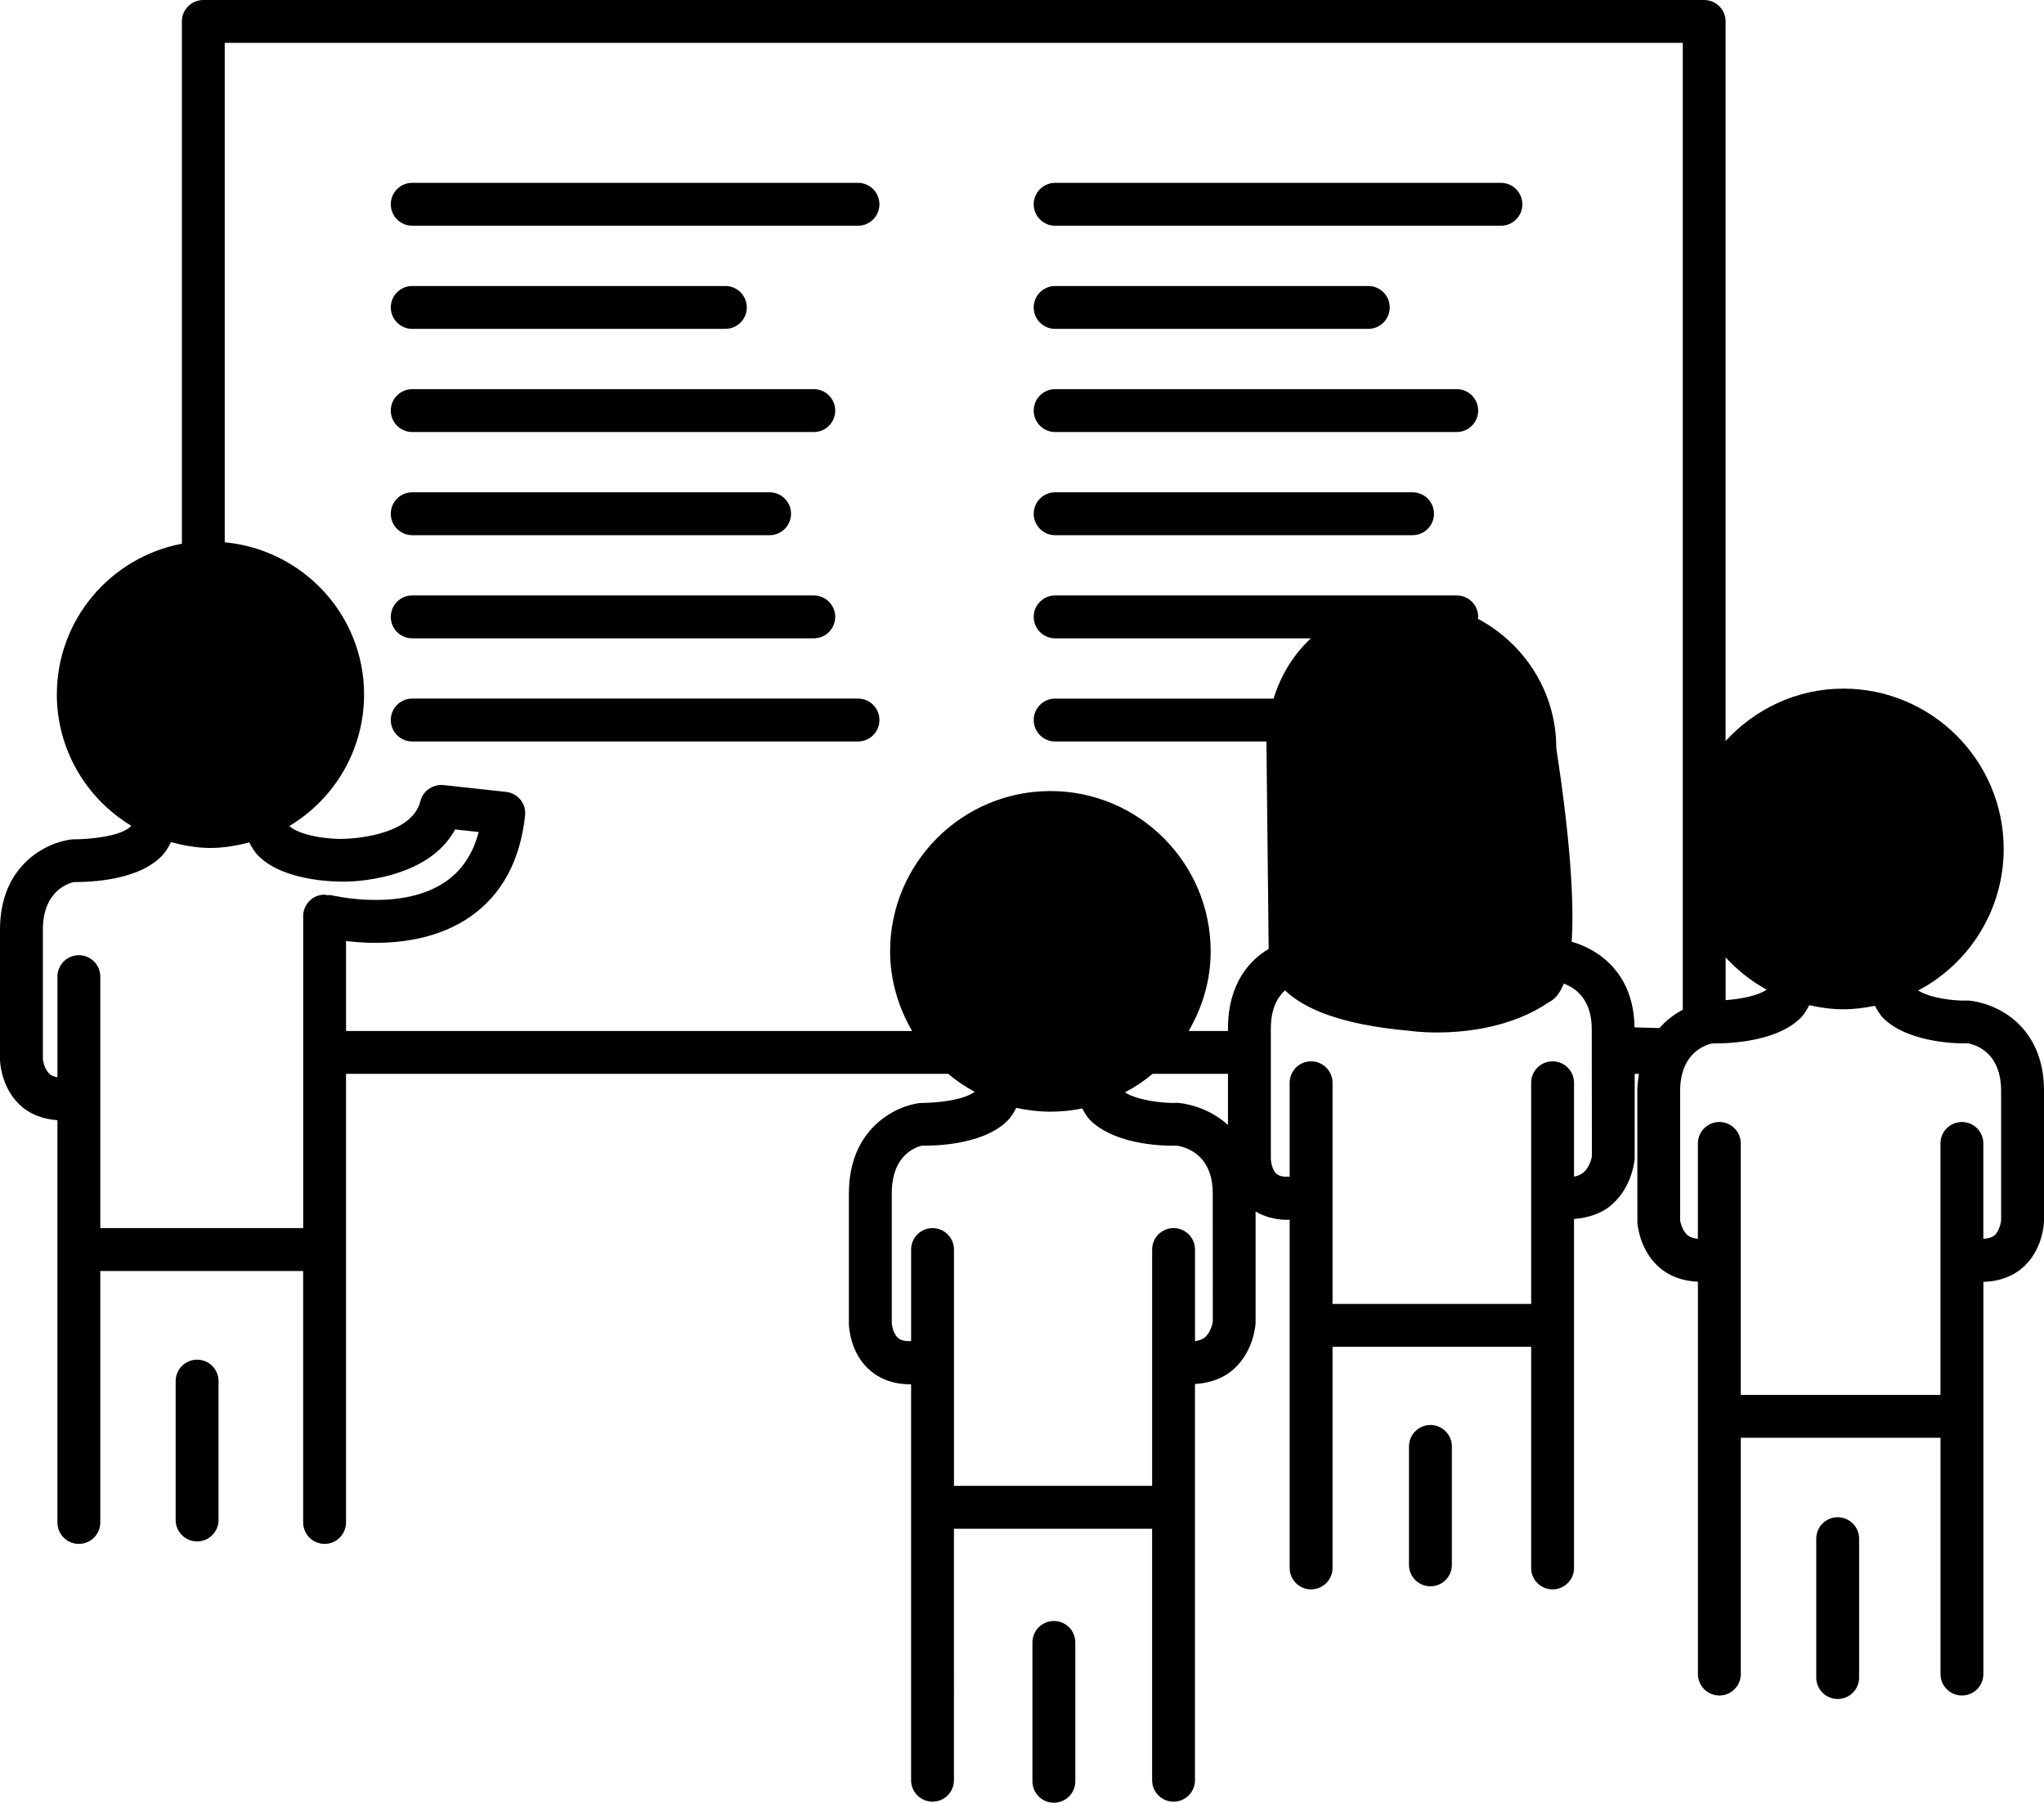
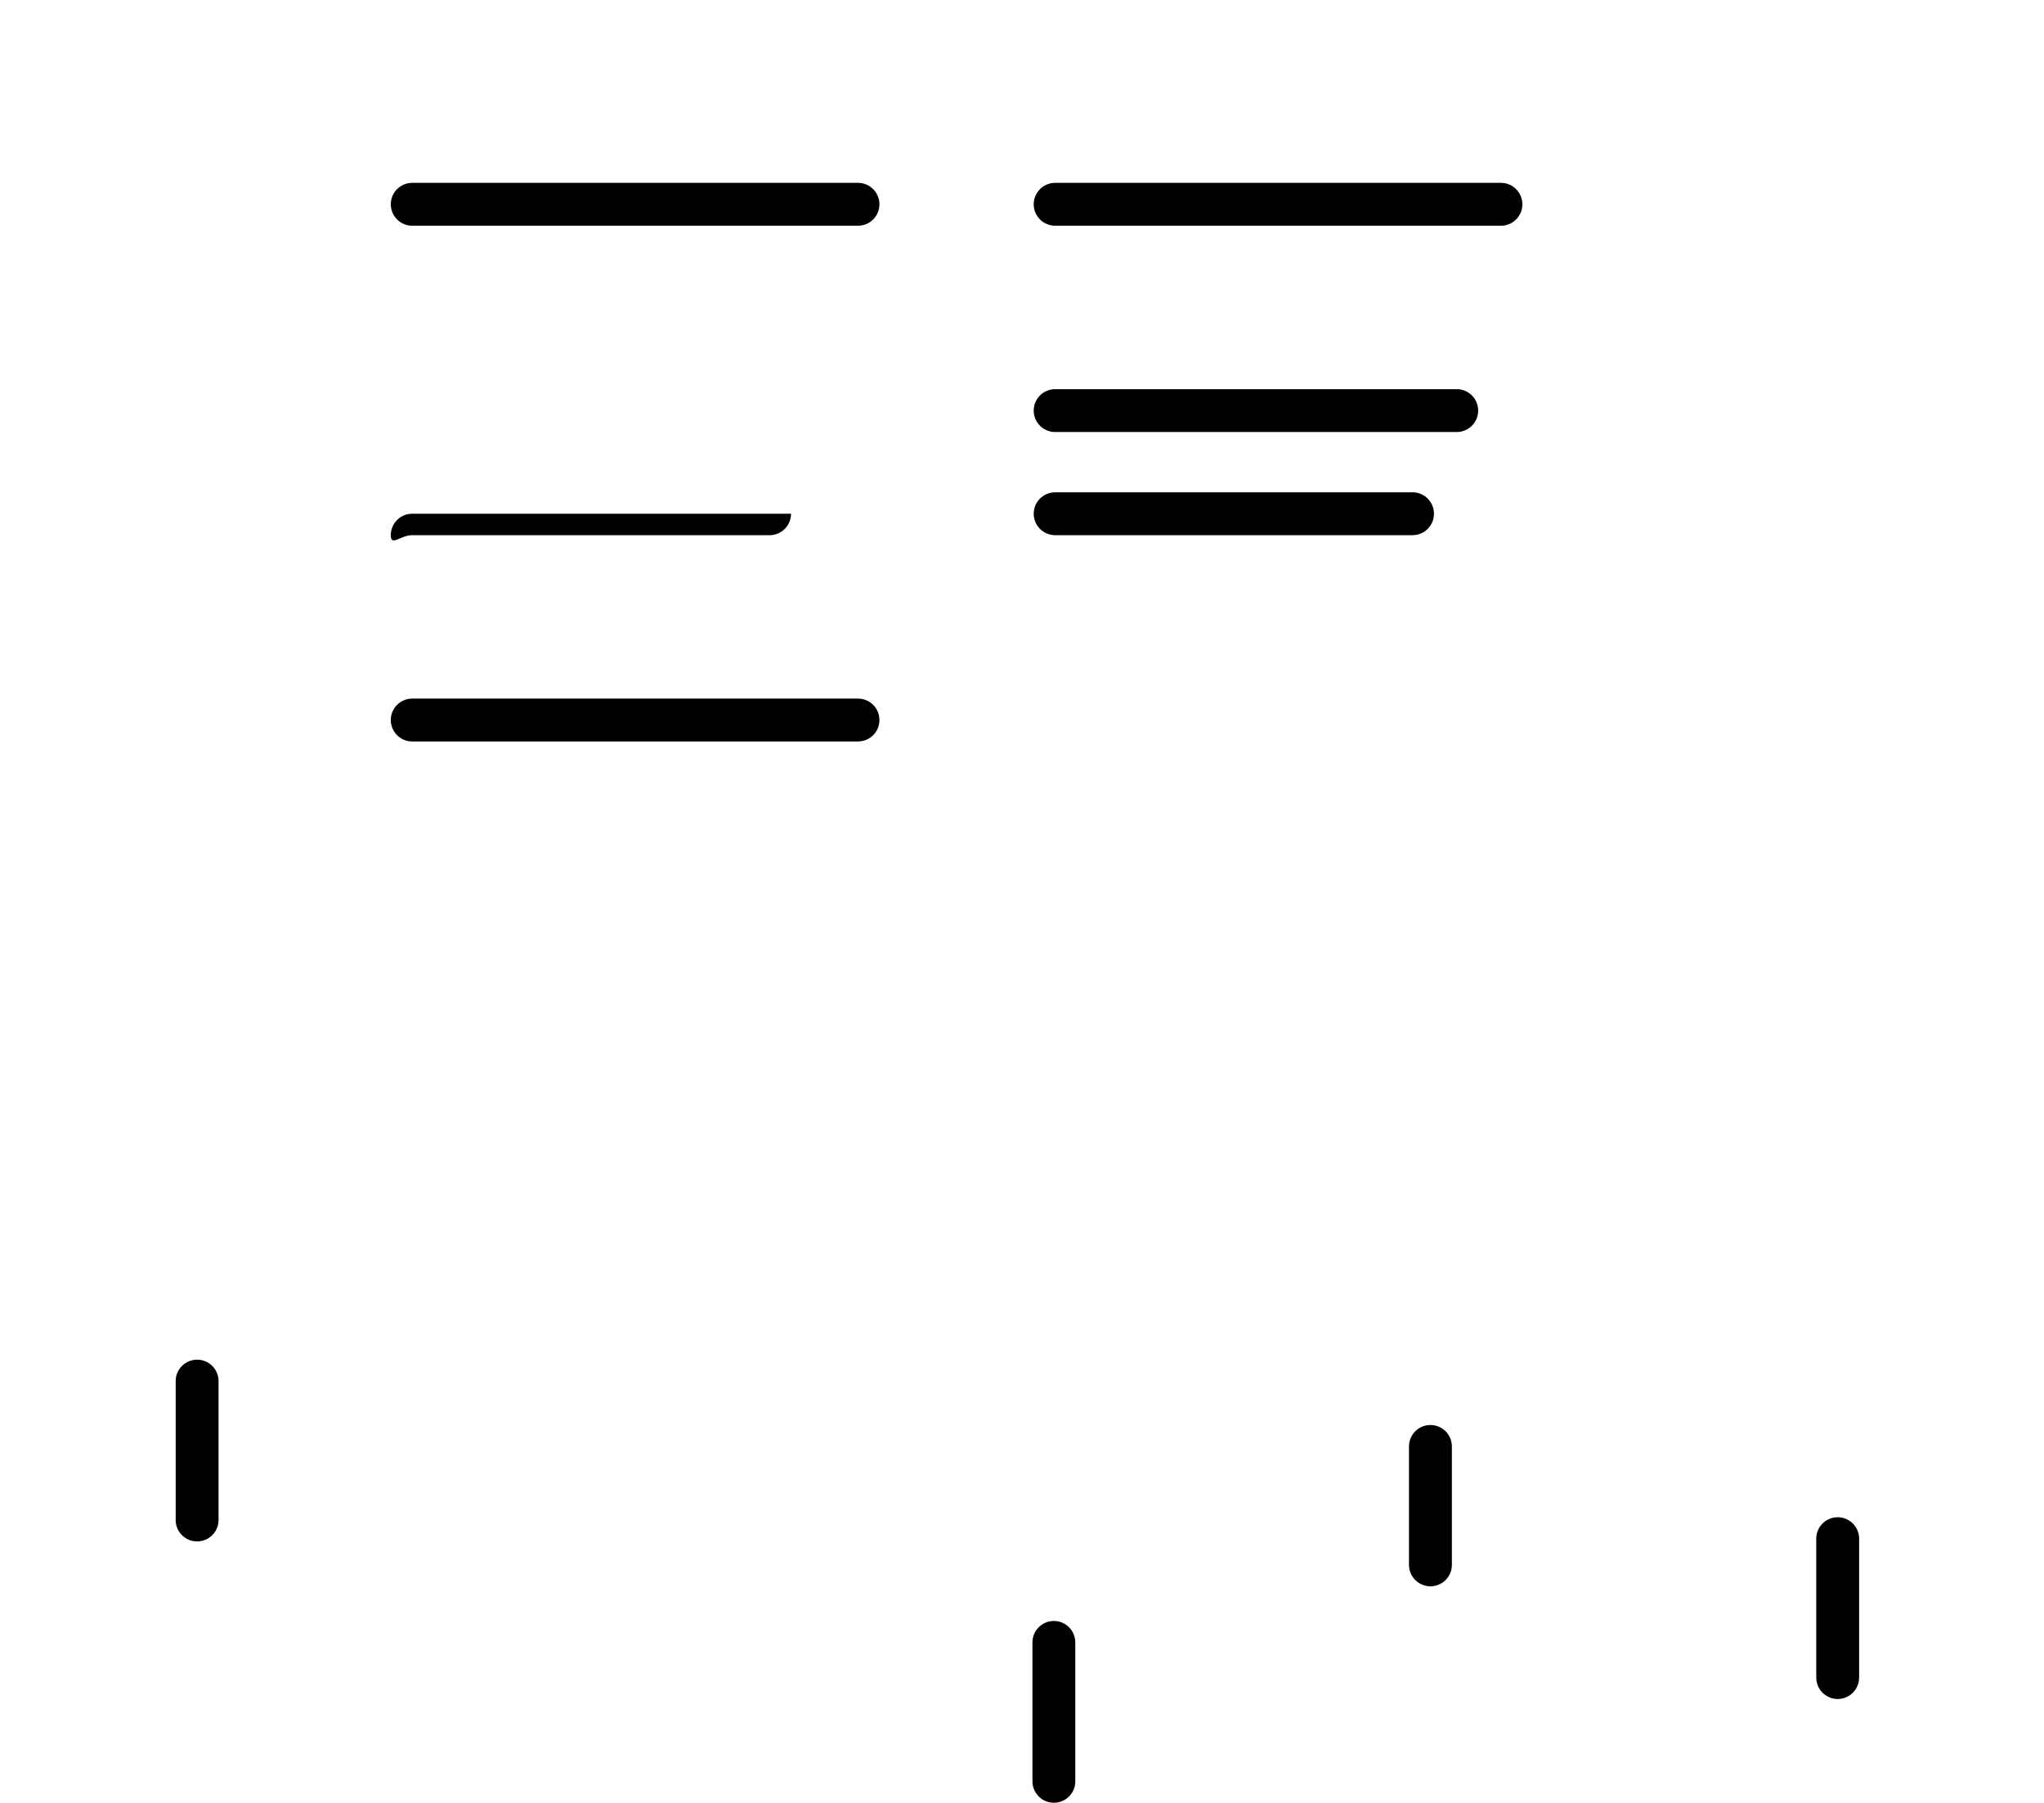
<svg xmlns="http://www.w3.org/2000/svg" version="1.1" id="Layer_1" x="0px" y="0px" width="100px" height="88.187px" viewBox="0 0 100 88.187" enable-background="new 0 0 100 88.187" xml:space="preserve">
  <g>
-     <path d="M96.322,48.945c-0.748,0.033-1.891-0.127-2.479-0.491c2.54-1.338,4.185-3.985,4.185-6.924c0-4.325-3.519-7.843-7.844-7.843   c-2.285,0-4.325,0.999-5.761,2.562v-35.2c0-0.58-0.469-1.048-1.048-1.048H9.946c-0.58,0-1.048,0.469-1.048,1.048v25.549   c-3.478,0.658-6.117,3.709-6.117,7.375c0,2.65,1.403,5.068,3.629,6.414c-0.012,0.015-0.006,0.033-0.021,0.047   c-0.483,0.467-1.9,0.625-2.859,0.626C2.308,41.192,0,42.286,0,45.477v6.397c0.006,0.147,0.086,1.464,1.12,2.308   c0.346,0.28,0.903,0.563,1.689,0.616v6.328v13.35c0,0.58,0.469,1.049,1.048,1.049c0.58,0,1.049-0.469,1.049-1.049V62.175h9.926   v12.301c0,0.58,0.469,1.049,1.048,1.049s1.049-0.469,1.049-1.049v-13.35v-8.595h29.46c0.401,0.336,0.833,0.629,1.298,0.878   c-0.542,0.401-1.767,0.545-2.695,0.549c-1.198,0.15-3.461,1.266-3.461,4.416v6.368c0.002,0.147,0.049,1.475,1.069,2.326   c0.377,0.315,0.995,0.649,1.925,0.649c0.014,0,0.033-0.004,0.049-0.004v6.021v13.352c0,0.58,0.469,1.049,1.048,1.049   c0.58,0,1.049-0.469,1.049-1.049V74.783h9.695v12.303c0,0.58,0.469,1.049,1.048,1.049c0.58,0,1.049-0.469,1.049-1.049V73.734   v-6.033c0.811-0.041,1.389-0.325,1.749-0.605c1.062-0.828,1.2-2.134,1.216-2.368v-5.467c0.371,0.225,0.885,0.411,1.575,0.411   c0.028,0,0.063-0.008,0.092-0.008v5.171v11.867c0,0.579,0.469,1.048,1.049,1.048c0.579,0,1.049-0.469,1.049-1.048V65.883h9.717   v10.819c0,0.579,0.469,1.048,1.048,1.048c0.58,0,1.049-0.469,1.049-1.048V64.835v-5.204c0.76-0.058,1.335-0.305,1.686-0.569   c1.083-0.817,1.26-2.117,1.282-2.38v-4.15h0.206c-0.038,0.266-0.077,0.534-0.077,0.838l0.002,6.422   c0.01,0.146,0.123,1.456,1.171,2.289c0.365,0.291,0.952,0.586,1.792,0.618v6.586v12.608c0,0.58,0.469,1.049,1.049,1.049   c0.579,0,1.048-0.469,1.048-1.049v-11.56h9.771v11.56c0,0.58,0.469,1.049,1.049,1.049c0.579,0,1.048-0.469,1.048-1.049V69.284   v-6.579c0.881-0.019,1.483-0.334,1.854-0.635c1.032-0.844,1.108-2.163,1.114-2.348v-6.354C100,50.17,97.688,49.08,96.322,48.945z    M84.424,46.832c0.576,0.627,1.249,1.165,2.009,1.583c-0.439,0.293-1.238,0.454-2.009,0.51V46.832z M16.246,43.799   c-0.082-0.021-0.16-0.008-0.24-0.01c-0.043-0.004-0.08-0.025-0.125-0.025c-0.58,0-1.048,0.473-1.048,1.053v15.26H4.907V47.776   c0-0.58-0.469-1.049-1.049-1.049c-0.579,0-1.048,0.469-1.048,1.049v4.921c-0.143-0.024-0.268-0.065-0.358-0.138   c-0.299-0.237-0.35-0.73-0.354-0.73v-6.353c0-2.003,1.395-2.296,1.513-2.327c0.281-0.006,2.928,0.055,4.237-1.21   c0.228-0.219,0.389-0.475,0.516-0.743c0.631,0.168,1.272,0.285,1.933,0.285c0.649,0,1.28-0.11,1.898-0.272   c0.125,0.246,0.268,0.485,0.477,0.688c1.311,1.276,3.969,1.233,4.233,1.231c0.178,0,4.008-0.031,5.361-2.554l1.153,0.127   c-0.28,1.065-0.809,1.859-1.597,2.413C19.673,44.618,16.282,43.805,16.246,43.799z M58.925,65.438   c-0.119,0.095-0.276,0.146-0.461,0.168v-4.48c0-0.58-0.469-1.049-1.049-1.049c-0.579,0-1.048,0.469-1.048,1.049v11.56h-9.695   v-11.56c0-0.58-0.469-1.049-1.049-1.049c-0.579,0-1.048,0.469-1.048,1.049v4.48c-0.229,0.008-0.463-0.012-0.623-0.142   c-0.248-0.2-0.319-0.63-0.323-0.737v-6.354c0-2.008,1.354-2.298,1.46-2.327c0.295-0.002,2.881,0.056,4.175-1.197   c0.201-0.192,0.332-0.422,0.455-0.655c0.541,0.118,1.098,0.188,1.671,0.188c0.532,0,1.053-0.056,1.557-0.158   c0.116,0.209,0.233,0.422,0.415,0.598c1.299,1.256,3.84,1.239,4.192,1.219c0.297,0.037,1.777,0.328,1.777,2.333l0.004,6.266   C59.336,64.646,59.265,65.175,58.925,65.438z M60.077,55.031c-0.773-0.7-1.73-1.014-2.437-1.081   c-0.756,0.037-1.997-0.131-2.605-0.51c0.485-0.258,0.937-0.56,1.354-0.909h3.688V55.031z M77.431,57.387   c-0.112,0.088-0.256,0.141-0.424,0.17v-4.589c0-0.58-0.469-1.049-1.049-1.049c-0.579,0-1.048,0.469-1.048,1.049v10.818h-9.717   V52.968c0-0.58-0.47-1.049-1.049-1.049c-0.58,0-1.049,0.469-1.049,1.049v4.591c-0.235,0.015-0.477,0-0.633-0.129   c-0.229-0.192-0.286-0.614-0.288-0.748v-6.348c0-0.987,0.315-1.544,0.696-1.887c0.878,0.856,2.629,1.676,6.104,1.98   c0,0,0.518,0.08,1.322,0.08c0.002,0,0.002,0,0.002,0c1.51,0,3.709-0.271,5.482-1.482c0.312-0.149,0.547-0.463,0.729-0.909   c0.561,0.209,1.365,0.762,1.365,2.218l0.007,6.231C77.884,56.569,77.795,57.112,77.431,57.387z M81.185,50.291l-1.219-0.033   c-0.032-2.615-1.697-3.792-3.073-4.191c0.137-2.114-0.117-5.316-0.754-9.476c0-2.748-1.566-5.114-3.84-6.326   c0.004-0.031,0.019-0.058,0.019-0.088c0-0.58-0.469-1.048-1.049-1.048H51.622c-0.58,0-1.049,0.469-1.049,1.048   s0.469,1.049,1.049,1.049h12.514c-0.852,0.786-1.472,1.794-1.828,2.949H51.622c-0.58,0-1.049,0.469-1.049,1.048   s0.469,1.049,1.049,1.049h10.342c0,0.014-0.005,0.026-0.005,0.041l0.109,10.108c-0.894,0.528-1.991,1.641-1.991,3.914v0.101h-1.923   c0.668-1.153,1.077-2.473,1.077-3.896c0-4.325-3.518-7.843-7.841-7.843c-4.325,0-7.843,3.518-7.843,7.843   c0,1.423,0.41,2.742,1.077,3.896H16.93v-4.403c0.409,0.047,0.878,0.09,1.423,0.09c1.428,0,3.197-0.262,4.661-1.284   c1.536-1.069,2.435-2.734,2.676-4.946c0.031-0.276-0.051-0.553-0.225-0.77c-0.174-0.217-0.428-0.354-0.705-0.385l-3.063-0.334   c-0.512-0.049-1.003,0.281-1.13,0.789c-0.444,1.773-3.633,1.839-3.69,1.839c-0.801,0.045-2.22-0.16-2.722-0.625   c2.247-1.343,3.657-3.77,3.657-6.434c0-3.905-3.004-7.085-6.817-7.446V2.097h71.333v47.298   C81.928,49.604,81.534,49.899,81.185,50.291z M97.903,59.687c0,0.004-0.048,0.516-0.347,0.762c-0.12,0.098-0.307,0.139-0.524,0.149   v-4.663c0-0.579-0.469-1.049-1.048-1.049c-0.58,0-1.049,0.47-1.049,1.049v12.302h-9.771V55.935c0-0.579-0.469-1.049-1.048-1.049   c-0.58,0-1.049,0.47-1.049,1.049V60.6c-0.194-0.019-0.36-0.063-0.479-0.155c-0.312-0.242-0.383-0.728-0.389-0.728v-6.348   c0-2.01,1.438-2.296,1.572-2.327c0.313,0.002,2.979,0.052,4.295-1.22c0.196-0.193,0.327-0.418,0.45-0.649   c0.549,0.121,1.106,0.2,1.667,0.2c0.519,0,1.034-0.067,1.544-0.17c0.121,0.222,0.244,0.442,0.437,0.629   c1.305,1.262,3.936,1.219,4.079,1.204c0.067,0.008,1.659,0.201,1.659,2.333V59.687z" />
    <path d="M41.977,8.945h-21.81c-0.58,0-1.048,0.469-1.048,1.049c0,0.579,0.469,1.048,1.048,1.048h21.81   c0.58,0,1.048-0.469,1.048-1.048C43.025,9.414,42.556,8.945,41.977,8.945z" />
    <path d="M8.594,67.562v6.794c0,0.579,0.47,1.048,1.049,1.048c0.58,0,1.049-0.469,1.049-1.048v-6.794   c0-0.58-0.469-1.049-1.049-1.049C9.063,66.514,8.594,66.982,8.594,67.562z" />
    <path d="M50.511,80.345v6.794c0,0.579,0.47,1.048,1.048,1.048c0.58,0,1.049-0.469,1.049-1.048v-6.794   c0-0.58-0.469-1.049-1.049-1.049C50.981,79.296,50.511,79.765,50.511,80.345z" />
    <path d="M88.858,75.27v6.794c0,0.579,0.469,1.048,1.048,1.048c0.58,0,1.049-0.469,1.049-1.048V75.27   c0-0.58-0.469-1.049-1.049-1.049C89.327,74.221,88.858,74.689,88.858,75.27z" />
    <path d="M68.933,70.758v5.794c0,0.579,0.471,1.048,1.049,1.048c0.58,0,1.049-0.469,1.049-1.048v-5.794   c0-0.58-0.469-1.049-1.049-1.049C69.403,69.709,68.933,70.178,68.933,70.758z" />
-     <path d="M20.167,16.088h15.32c0.58,0,1.049-0.469,1.049-1.049c0-0.579-0.469-1.048-1.049-1.048h-15.32   c-0.58,0-1.048,0.469-1.048,1.048C19.119,15.619,19.587,16.088,20.167,16.088z" />
-     <path d="M20.167,21.134h19.647c0.58,0,1.048-0.469,1.048-1.049c0-0.579-0.469-1.048-1.048-1.048H20.167   c-0.58,0-1.048,0.469-1.048,1.048C19.119,20.665,19.587,21.134,20.167,21.134z" />
-     <path d="M20.167,26.18h17.484c0.58,0,1.049-0.469,1.049-1.049s-0.469-1.048-1.049-1.048H20.167c-0.58,0-1.048,0.469-1.048,1.048   S19.587,26.18,20.167,26.18z" />
-     <path d="M20.167,31.226h19.647c0.58,0,1.048-0.469,1.048-1.049s-0.469-1.048-1.048-1.048H20.167c-0.58,0-1.048,0.469-1.048,1.048   S19.587,31.226,20.167,31.226z" />
+     <path d="M20.167,26.18h17.484c0.58,0,1.049-0.469,1.049-1.049H20.167c-0.58,0-1.048,0.469-1.048,1.048   S19.587,26.18,20.167,26.18z" />
    <path d="M41.977,34.174h-21.81c-0.58,0-1.048,0.469-1.048,1.048s0.469,1.049,1.048,1.049h21.81c0.58,0,1.048-0.469,1.048-1.049   S42.556,34.174,41.977,34.174z" />
    <path d="M73.432,8.945h-21.81c-0.58,0-1.049,0.469-1.049,1.049c0,0.579,0.469,1.048,1.049,1.048h21.81   c0.579,0,1.048-0.469,1.048-1.048C74.479,9.414,74.011,8.945,73.432,8.945z" />
-     <path d="M51.622,16.088h15.319c0.58,0,1.049-0.469,1.049-1.049c0-0.579-0.469-1.048-1.049-1.048H51.622   c-0.58,0-1.049,0.469-1.049,1.048C50.573,15.619,51.042,16.088,51.622,16.088z" />
    <path d="M71.269,19.037H51.622c-0.58,0-1.049,0.469-1.049,1.048c0,0.58,0.469,1.049,1.049,1.049h19.646   c0.58,0,1.049-0.469,1.049-1.049C72.317,19.506,71.849,19.037,71.269,19.037z" />
    <path d="M69.106,24.083H51.622c-0.58,0-1.049,0.469-1.049,1.048s0.469,1.049,1.049,1.049h17.484c0.579,0,1.049-0.469,1.049-1.049   S69.686,24.083,69.106,24.083z" />
  </g>
</svg>